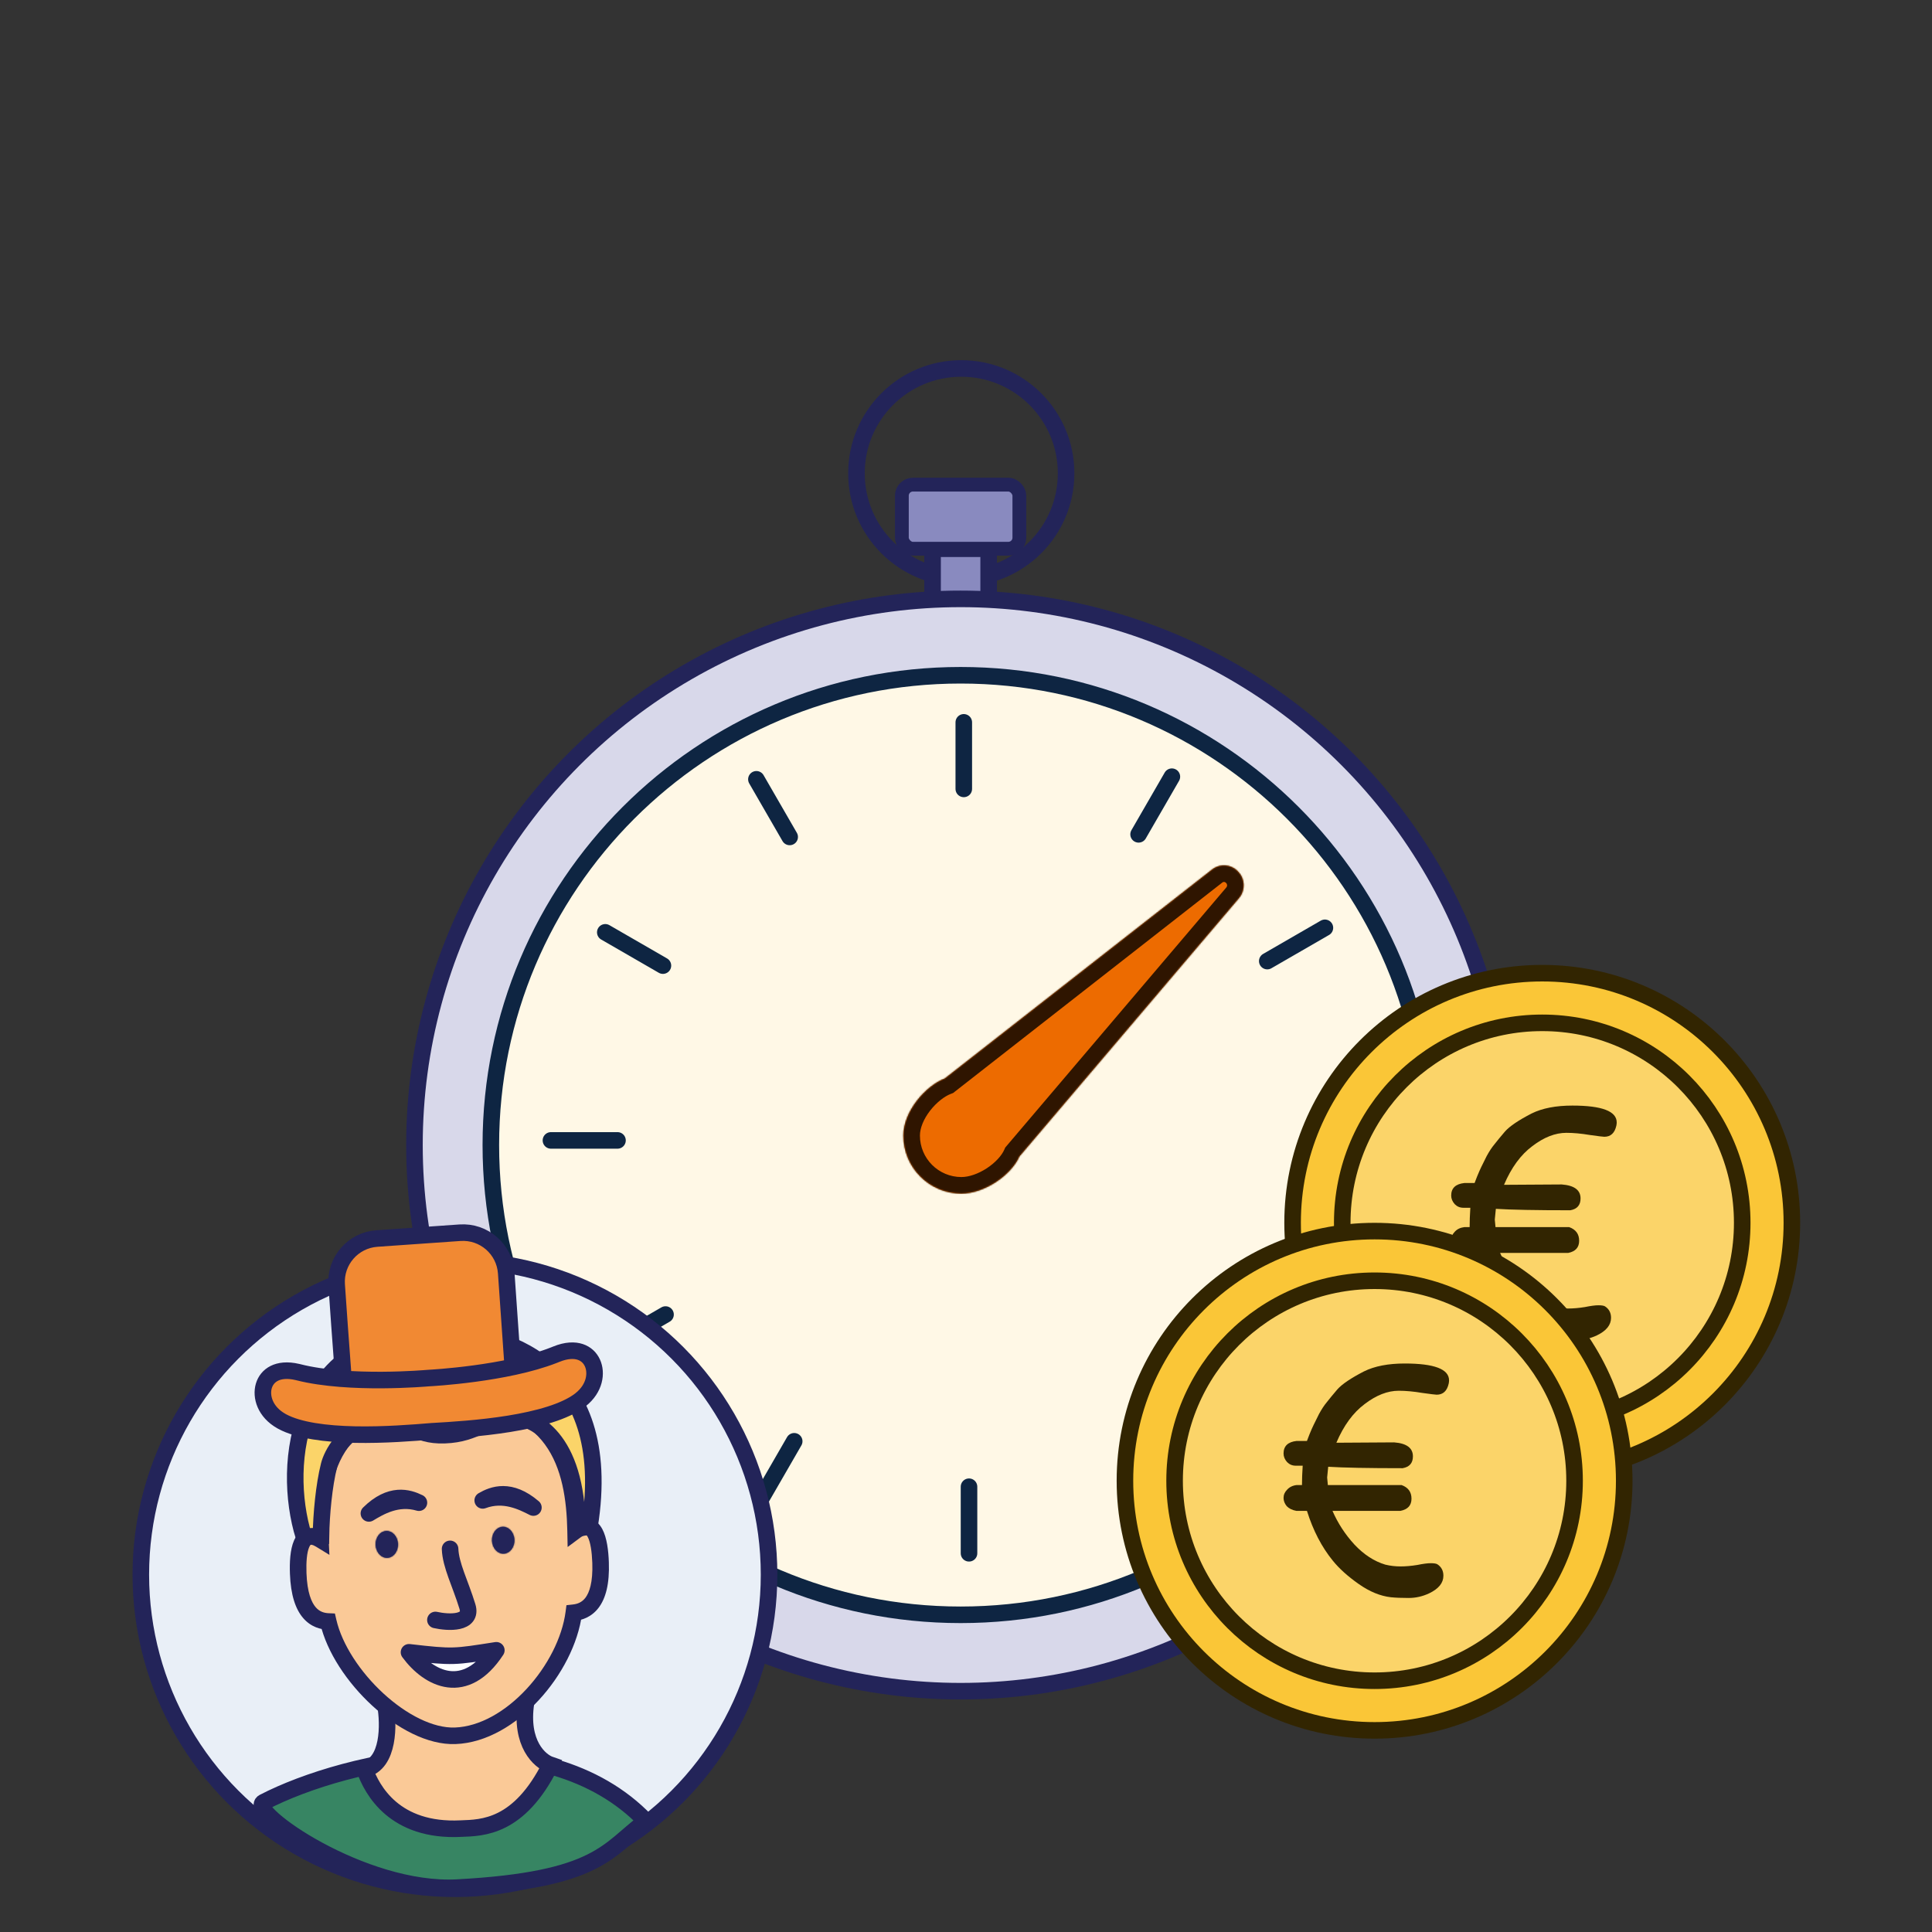
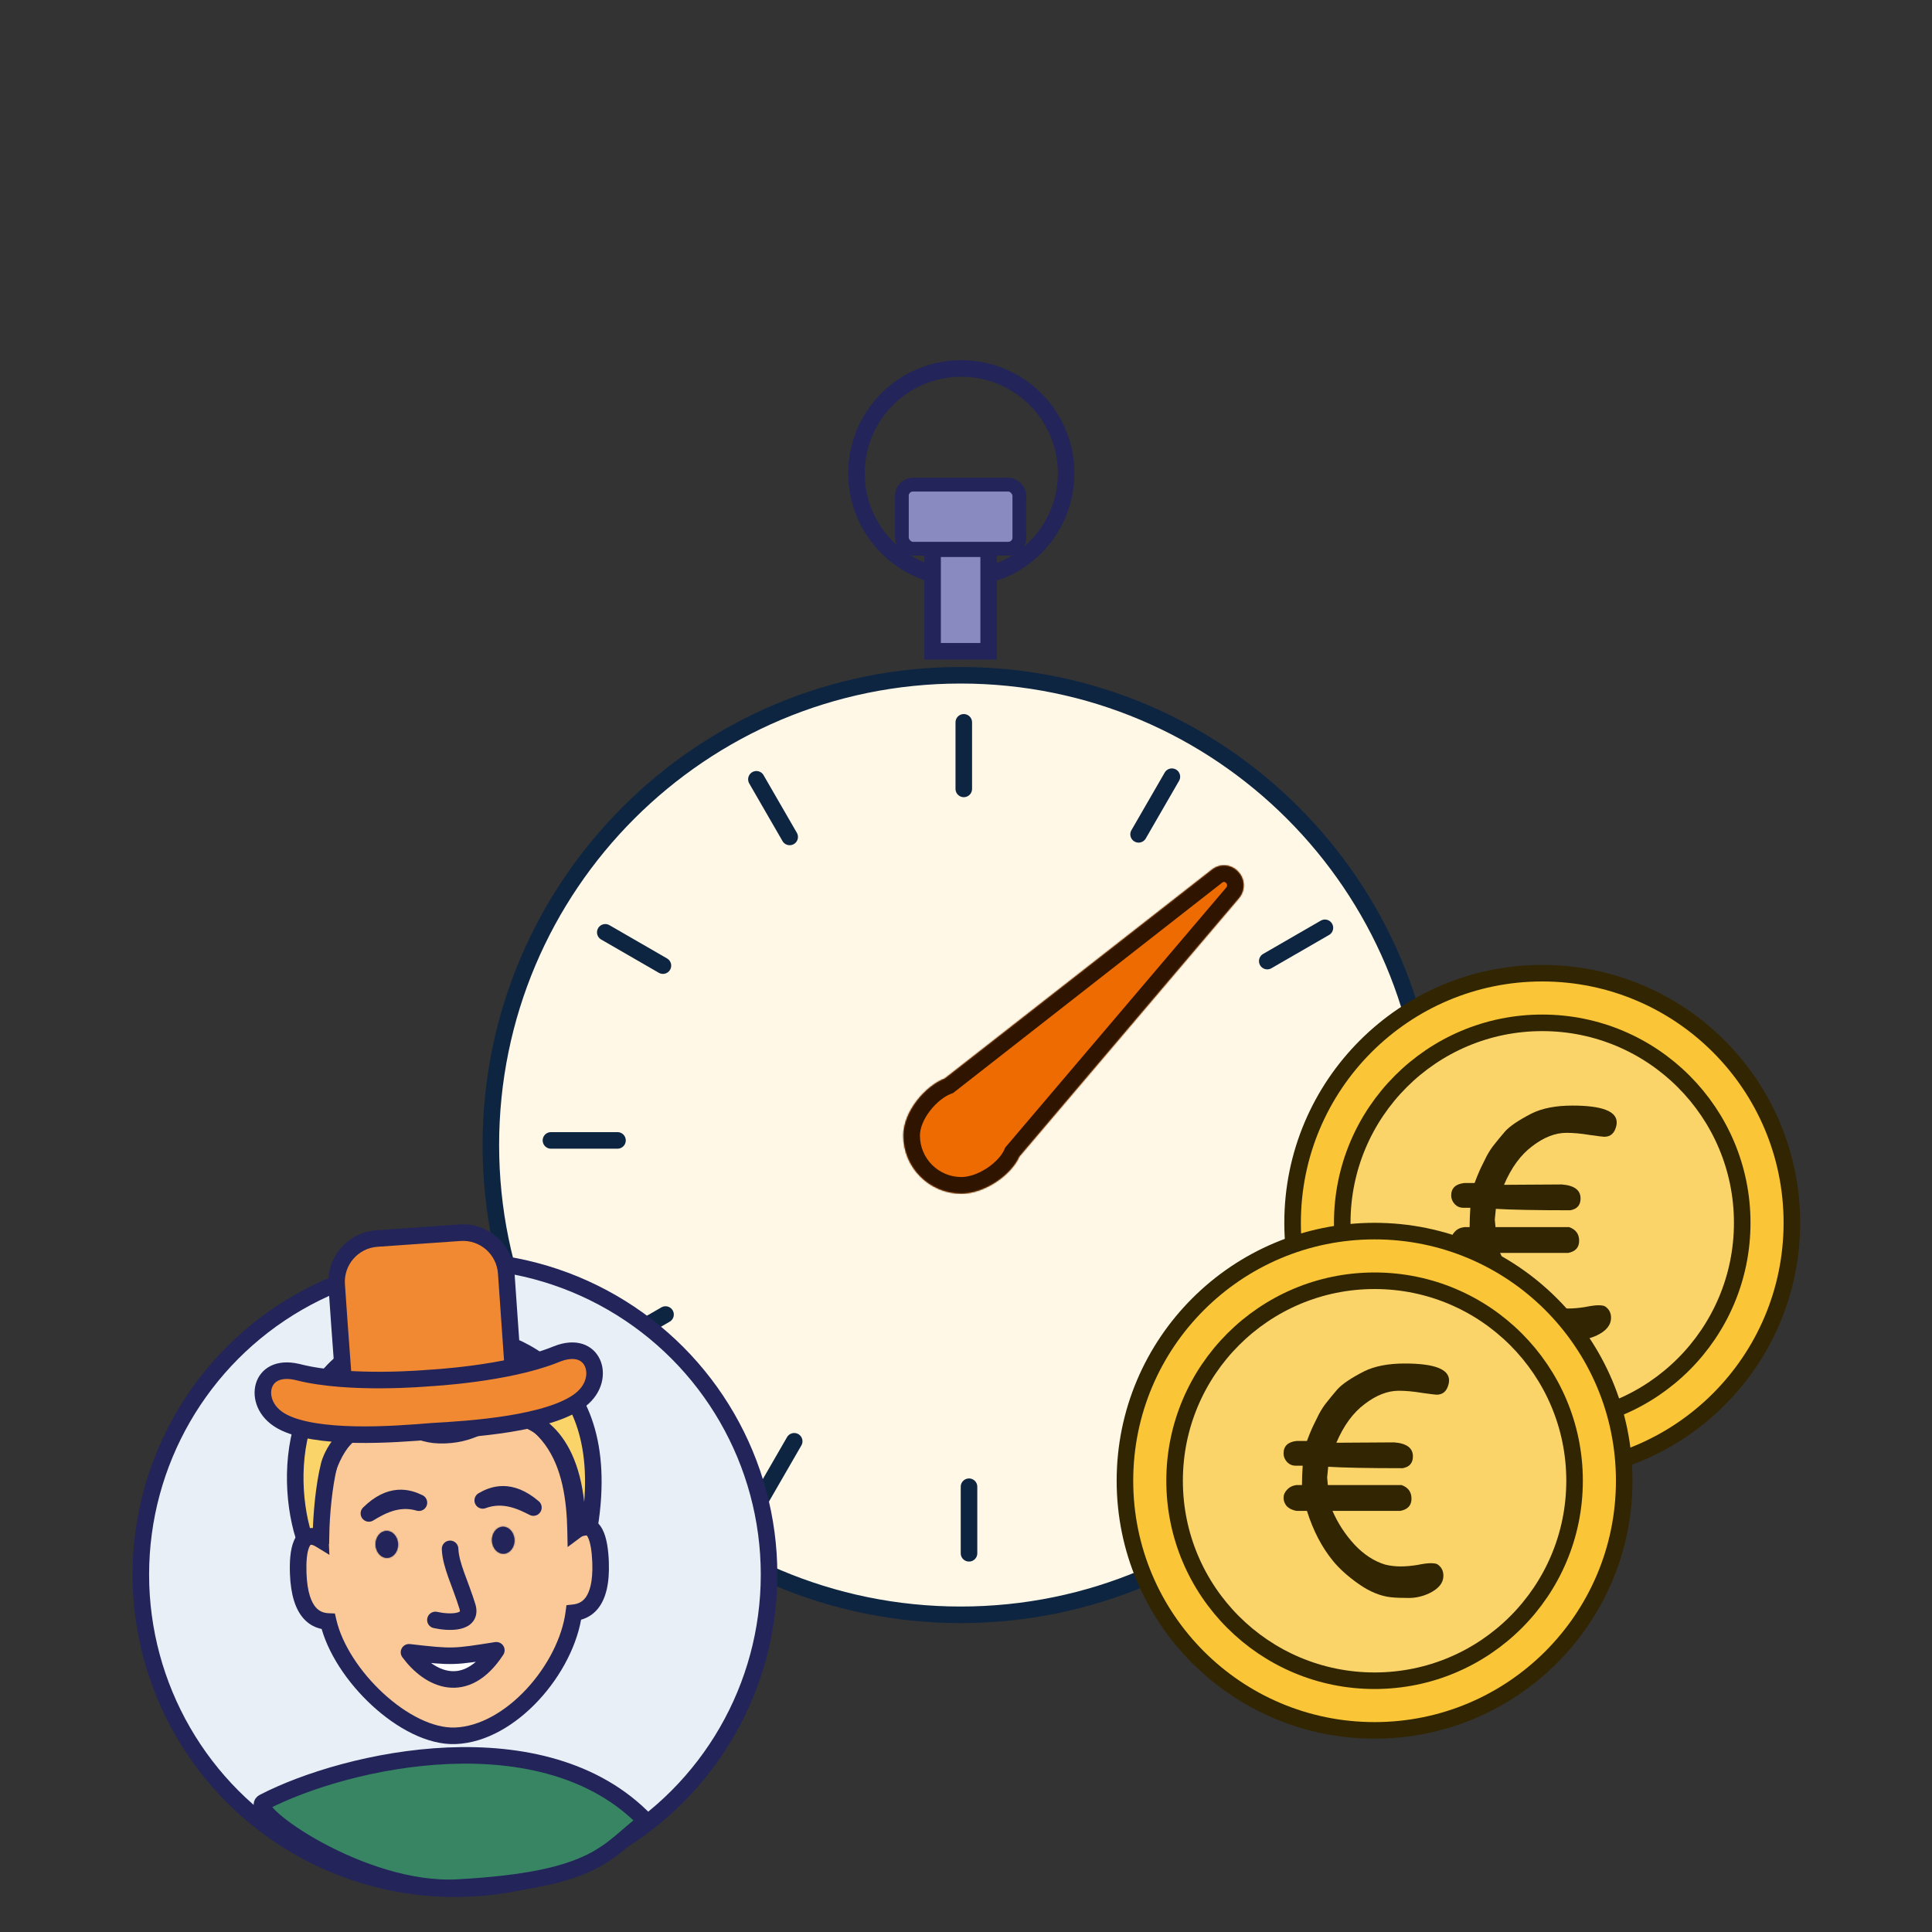
<svg xmlns="http://www.w3.org/2000/svg" width="1400" height="1400" viewBox="0 0 1400 1400" fill="none">
  <rect x="0" y="0" width="1400" height="1400" fill="#333333" stroke="none" />
  <ellipse cx="75.96" cy="75.96" rx="75.96" ry="75.96" transform="matrix(1 0 0 -1 620.619 418.918)" stroke="#232459" stroke-width="12" />
  <rect x="675.774" y="397.631" width="40.641" height="74.32" fill="#898ABF" stroke="#232459" stroke-width="12" />
-   <ellipse cx="696.095" cy="829.734" rx="395.765" ry="395.765" fill="#D8D8EA" stroke="#232459" stroke-width="12" />
  <path d="M696.095 489.32C884.101 489.32 1036.51 641.729 1036.51 829.735C1036.51 1017.74 884.101 1170.15 696.095 1170.15C508.089 1170.15 355.68 1017.74 355.68 829.735C355.68 641.729 508.089 489.32 696.095 489.32Z" fill="#FEF1CD" />
  <path d="M696.095 489.32C884.101 489.32 1036.51 641.729 1036.51 829.735C1036.51 1017.74 884.101 1170.15 696.095 1170.15C508.089 1170.15 355.68 1017.74 355.68 829.735C355.68 641.729 508.089 489.32 696.095 489.32Z" fill="white" fill-opacity="0.5" />
  <path d="M696.095 489.32C884.101 489.32 1036.51 641.729 1036.51 829.735C1036.51 1017.74 884.101 1170.15 696.095 1170.15C508.089 1170.15 355.68 1017.74 355.68 829.735C355.68 641.729 508.089 489.32 696.095 489.32Z" stroke="#0E2542" stroke-width="12" />
  <path d="M399.233 826.383L447.462 826.383" stroke="#0E2542" stroke-width="12" stroke-linecap="round" />
-   <path d="M953.139 822.598L1001.37 822.598" stroke="#0E2542" stroke-width="12" stroke-linecap="round" />
  <path d="M702.184 1125.57L702.184 1077.34" stroke="#0E2542" stroke-width="12" stroke-linecap="round" />
  <path d="M698.397 571.666L698.397 523.437" stroke="#0E2542" stroke-width="12" stroke-linecap="round" />
  <path d="M551.396 1086.18L575.511 1044.41" stroke="#0E2542" stroke-width="12" stroke-linecap="round" />
  <path d="M825.069 604.592L849.184 562.824" stroke="#0E2542" stroke-width="12" stroke-linecap="round" />
  <path d="M852.464 1084.29L828.349 1042.52" stroke="#0E2542" stroke-width="12" stroke-linecap="round" />
  <path d="M572.231 606.48L548.116 564.713" stroke="#0E2542" stroke-width="12" stroke-linecap="round" />
  <path d="M440.504 976.676L482.272 952.561" stroke="#0E2542" stroke-width="12" stroke-linecap="round" />
  <path d="M918.308 696.443L960.076 672.329" stroke="#0E2542" stroke-width="12" stroke-linecap="round" />
  <path d="M961.969 973.395L920.201 949.28" stroke="#0E2542" stroke-width="12" stroke-linecap="round" />
  <path d="M480.379 699.721L438.611 675.606" stroke="#0E2542" stroke-width="12" stroke-linecap="round" />
  <mask id="path-17-inside-1_35735_667" fill="white">
    <path d="M878.679 629.804C884.284 625.64 892.096 626.317 896.906 631.311C902.173 636.444 902.692 644.781 898.046 650.531L897.814 650.811L738.696 838.009C732.711 851.584 713.405 864.927 696.67 864.928C673.446 864.928 654.619 846.1 654.619 822.875C654.619 805.251 670.766 786.801 684.676 781.476L878.404 630.013L878.679 629.804Z" />
  </mask>
  <path d="M878.679 629.804C884.284 625.64 892.096 626.317 896.906 631.311C902.173 636.444 902.692 644.781 898.046 650.531L897.814 650.811L738.696 838.009C732.711 851.584 713.405 864.927 696.67 864.928C673.446 864.928 654.619 846.1 654.619 822.875C654.619 805.251 670.766 786.801 684.676 781.476L878.404 630.013L878.679 629.804Z" fill="#ED6B00" />
  <path d="M878.679 629.804L871.523 620.171L871.463 620.215L871.404 620.261L878.679 629.804ZM896.906 631.311L888.262 639.635L888.394 639.772L888.53 639.905L896.906 631.311ZM898.046 650.531L907.283 658.191L907.333 658.132L907.381 658.072L898.046 650.531ZM897.814 650.811L906.957 658.583L907.004 658.528L907.051 658.471L897.814 650.811ZM738.696 838.009L729.553 830.237L728.421 831.569L727.715 833.168L738.696 838.009ZM696.67 864.928L696.67 876.928L696.67 876.928L696.67 864.928ZM654.619 822.875L642.619 822.875V822.875H654.619ZM684.676 781.476L688.966 792.683L690.649 792.039L692.067 790.93L684.676 781.476ZM878.404 630.013L871.128 620.471L871.07 620.515L871.013 620.56L878.404 630.013ZM878.679 629.804L885.836 639.436C886.576 638.886 887.624 638.973 888.262 639.635L896.906 631.311L905.55 622.988C896.568 613.66 881.991 612.394 871.523 620.171L878.679 629.804ZM896.906 631.311L888.53 639.905C889.372 640.725 889.453 642.072 888.712 642.99L898.046 650.531L907.381 658.072C915.93 647.489 914.973 632.163 905.281 622.718L896.906 631.311ZM898.046 650.531L888.809 642.871L888.577 643.151L897.814 650.811L907.051 658.471L907.283 658.191L898.046 650.531ZM897.814 650.811L888.671 643.04L729.553 830.237L738.696 838.009L747.839 845.78L906.957 658.583L897.814 650.811ZM738.696 838.009L727.715 833.168C725.92 837.24 721.491 842.351 715.129 846.527C708.814 850.673 702.066 852.928 696.67 852.928L696.67 864.928L696.67 876.928C708.01 876.927 719.282 872.51 728.3 866.59C737.271 860.701 745.486 852.353 749.676 842.849L738.696 838.009ZM696.67 864.928V852.928C680.074 852.928 666.619 839.472 666.619 822.875H654.619H642.619C642.619 852.727 666.818 876.928 696.67 876.928V864.928ZM654.619 822.875L666.619 822.875C666.619 817.567 669.166 811.068 673.93 804.897C678.695 798.725 684.53 794.381 688.966 792.683L684.676 781.476L680.386 770.269C670.912 773.896 661.719 781.44 654.933 790.23C648.146 799.021 642.619 810.559 642.619 822.875L654.619 822.875ZM684.676 781.476L692.067 790.93L885.795 639.467L878.404 630.013L871.013 620.56L677.285 772.023L684.676 781.476ZM878.404 630.013L885.679 639.556L885.955 639.346L878.679 629.804L871.404 620.261L871.128 620.471L878.404 630.013Z" fill="#2F1500" mask="url(#path-17-inside-1_35735_667)" />
  <rect x="653.519" y="351.186" width="85.153" height="46.447" rx="8" fill="#898ABF" stroke="#232459" stroke-width="10" />
  <circle cx="1117.56" cy="886.099" r="180.898" fill="#FAC637" stroke="#322501" stroke-width="12" />
  <circle cx="1117.56" cy="886.101" r="144.918" fill="#FBD469" stroke="#322501" stroke-width="12" />
  <path d="M1171.53 813.357C1171.53 814.05 1171.44 814.829 1171.27 815.695C1170.07 821.064 1167.16 823.749 1162.54 823.749C1161.68 823.749 1158.17 823.316 1152.01 822.45C1145.85 821.411 1140.2 820.891 1135.06 820.891C1127.01 820.891 1118.79 824.095 1110.41 830.504C1102.02 836.739 1095.17 846.091 1089.86 858.562L1131.72 858.302C1140.8 858.995 1145.33 862.372 1145.33 868.434C1145.33 873.283 1142.85 876.141 1137.89 877.007C1112.89 877.007 1094.91 876.661 1083.95 875.968C1083.44 880.644 1083.18 883.242 1083.18 883.762L1083.7 889.218H1137.11C1141.91 890.95 1144.31 894.24 1144.31 899.09C1144.31 903.94 1141.65 906.884 1136.34 907.923H1087.03C1090.97 916.929 1096.28 925.07 1102.96 932.344C1109.81 939.618 1117.25 944.468 1125.3 946.893C1128.9 947.759 1132.58 948.192 1136.34 948.192C1140.11 948.192 1144.13 947.845 1148.41 947.152C1152.69 946.286 1155.95 945.853 1158.17 945.853C1160.57 945.853 1162.2 946.113 1163.05 946.633C1165.96 948.538 1167.42 951.309 1167.42 954.946C1167.42 960.142 1163.99 964.386 1157.15 967.676C1152.35 969.928 1147.39 971.054 1142.25 971.054C1137.11 971.054 1132.83 970.881 1129.41 970.534C1121.71 969.668 1113.92 966.464 1106.04 960.922C1098.16 955.379 1091.91 949.75 1087.29 944.035C1079.24 934.163 1073 922.125 1068.54 907.923H1060.84C1057.93 907.404 1055.62 906.278 1053.91 904.546C1052.36 902.641 1051.59 900.649 1051.59 898.57C1051.59 896.319 1052.45 894.327 1054.16 892.595C1055.87 890.69 1058.19 889.564 1061.1 889.218H1064.95C1064.95 885.061 1065.12 880.385 1065.46 875.189H1060.33C1057.93 875.189 1055.87 874.323 1054.16 872.591C1052.45 870.686 1051.59 868.607 1051.59 866.356C1051.59 860.986 1054.76 857.955 1061.1 857.263H1068.54C1068.72 856.916 1069.31 855.357 1070.34 852.586C1071.54 849.642 1072.57 847.304 1073.42 845.572C1074.28 843.84 1075.56 841.242 1077.28 837.778C1079.16 834.314 1081.04 831.456 1082.93 829.205C1084.81 826.78 1087.38 823.662 1090.63 819.852C1094.05 816.042 1100.48 811.712 1109.89 806.862C1117.6 803.052 1127.44 801.146 1139.43 801.146C1160.83 801.146 1171.53 805.217 1171.53 813.357Z" fill="#322501" />
  <circle cx="996.074" cy="1073" r="180.898" fill="#FAC637" stroke="#322501" stroke-width="12" />
  <circle cx="996.074" cy="1073" r="144.918" fill="#FBD469" stroke="#322501" stroke-width="12" />
  <path d="M1050.04 1000.26C1050.04 1000.95 1049.96 1001.73 1049.79 1002.59C1048.59 1007.96 1045.68 1010.65 1041.06 1010.65C1040.2 1010.65 1036.69 1010.21 1030.53 1009.35C1024.36 1008.31 1018.71 1007.79 1013.58 1007.79C1005.53 1007.79 997.311 1010.99 988.921 1017.4C980.532 1023.64 973.684 1032.99 968.376 1045.46L1010.24 1045.2C1019.31 1045.89 1023.85 1049.27 1023.85 1055.33C1023.85 1060.18 1021.37 1063.04 1016.4 1063.91C991.404 1063.91 973.427 1063.56 962.469 1062.87C961.955 1067.54 961.699 1070.14 961.699 1070.66L962.212 1076.12H1015.63C1020.42 1077.85 1022.82 1081.14 1022.82 1085.99C1022.82 1090.84 1020.17 1093.78 1014.86 1094.82H965.551C969.489 1103.83 974.796 1111.97 981.474 1119.24C988.322 1126.52 995.77 1131.37 1003.82 1133.79C1007.41 1134.66 1011.09 1135.09 1014.86 1135.09C1018.63 1135.09 1022.65 1134.74 1026.93 1134.05C1031.21 1133.18 1034.46 1132.75 1036.69 1132.75C1039.09 1132.75 1040.71 1133.01 1041.57 1133.53C1044.48 1135.44 1045.94 1138.21 1045.94 1141.84C1045.94 1147.04 1042.51 1151.28 1035.66 1154.57C1030.87 1156.83 1025.9 1157.95 1020.77 1157.95C1015.63 1157.95 1011.35 1157.78 1007.93 1157.43C1000.22 1156.57 992.431 1153.36 984.556 1147.82C976.68 1142.28 970.43 1136.65 965.808 1130.93C957.761 1121.06 951.511 1109.02 947.06 1094.82H939.355C936.445 1094.3 934.133 1093.18 932.421 1091.44C930.88 1089.54 930.11 1087.55 930.11 1085.47C930.11 1083.22 930.966 1081.23 932.678 1079.49C934.39 1077.59 936.702 1076.46 939.612 1076.12H943.464C943.464 1071.96 943.636 1067.28 943.978 1062.09H938.842C936.445 1062.09 934.39 1061.22 932.678 1059.49C930.966 1057.58 930.11 1055.51 930.11 1053.25C930.11 1047.88 933.277 1044.85 939.612 1044.16H947.06C947.231 1043.81 947.83 1042.26 948.858 1039.48C950.056 1036.54 951.083 1034.2 951.939 1032.47C952.796 1030.74 954.08 1028.14 955.792 1024.68C957.675 1021.21 959.558 1018.35 961.442 1016.1C963.325 1013.68 965.893 1010.56 969.146 1006.75C972.571 1002.94 978.991 998.61 988.408 993.76C996.112 989.95 1005.96 988.045 1017.94 988.045C1039.34 988.045 1050.04 992.115 1050.04 1000.26Z" fill="#322501" />
  <circle cx="329.667" cy="1141.04" r="227.623" fill="#E9EFF7" stroke="#232459" stroke-width="12" />
  <path d="M468.068 1319.67C394.533 1242.88 251.308 1274.65 190.937 1305.98C178.96 1312.19 262.49 1371.51 331.359 1367.83C434.485 1362.34 440.325 1340.11 468.068 1319.67Z" fill="#378563" stroke="#232459" stroke-width="12" stroke-linecap="round" stroke-linejoin="round" />
-   <path d="M333.956 1325.08C285.971 1327.44 269.628 1297.34 264.21 1282.1C282.158 1278.09 281.752 1249.32 279.305 1235.43C315.111 1222.51 385.609 1204.1 381.152 1233.82C376.694 1263.53 391.117 1276.26 398.885 1278.9C376.154 1324.38 349.634 1324.51 333.956 1325.08Z" fill="#FAC997" stroke="#232459" stroke-width="12" stroke-linecap="round" />
  <path fill-rule="evenodd" clip-rule="evenodd" d="M415.808 1168.63C410.52 1209.26 370.254 1256.38 329.837 1257.83C293.918 1259.11 246.837 1214.02 237.862 1174.99C229.496 1174.61 217.158 1169.96 216.089 1140.1C215.529 1124.45 217.85 1106.92 232.159 1115.67C229.947 1070.12 239.085 1016.67 321.097 1013.73C403.664 1010.78 416.19 1063.35 417.093 1109.26C431.009 1098.91 434.623 1116.13 435.2 1132.26C436.277 1162.33 424.131 1167.71 415.808 1168.63Z" fill="#FAC997" />
  <path d="M415.808 1168.63L415.147 1162.67L410.466 1163.19L409.858 1167.86L415.808 1168.63ZM237.862 1174.99L243.709 1173.64L242.688 1169.2L238.135 1169L237.862 1174.99ZM232.159 1115.67L229.027 1120.79L238.702 1126.71L238.152 1115.38L232.159 1115.67ZM321.097 1013.73L320.883 1007.74L321.097 1013.73ZM417.093 1109.26L411.094 1109.38L411.324 1121.03L420.675 1114.08L417.093 1109.26ZM415.808 1168.63L409.858 1167.86C407.407 1186.69 396.714 1207.52 381.594 1223.85C366.427 1240.22 347.655 1251.18 329.623 1251.83L329.837 1257.83L330.052 1263.82C352.437 1263.02 374.006 1249.7 390.398 1232C406.837 1214.25 418.921 1191.21 421.758 1169.41L415.808 1168.63ZM329.837 1257.83L329.623 1251.83C313.982 1252.39 294.72 1242.67 277.808 1227.11C261.019 1211.67 247.847 1191.64 243.709 1173.64L237.862 1174.99L232.015 1176.33C236.852 1197.37 251.708 1219.41 269.683 1235.94C287.535 1252.37 309.773 1264.55 330.052 1263.82L329.837 1257.83ZM237.862 1174.99L238.135 1169C234.982 1168.85 231.622 1167.97 228.782 1164.68C225.774 1161.2 222.596 1154.14 222.085 1139.89L216.089 1140.1L210.093 1140.32C210.652 1155.93 214.177 1166.12 219.697 1172.52C225.384 1179.11 232.376 1180.75 237.589 1180.98L237.862 1174.99ZM216.089 1140.1L222.085 1139.89C221.805 1132.06 222.347 1125.01 224.043 1121.14C224.424 1120.27 224.773 1119.79 225.004 1119.54C225.112 1119.43 225.182 1119.38 225.208 1119.36C225.222 1119.35 225.229 1119.35 225.23 1119.35C225.231 1119.35 225.231 1119.35 225.233 1119.35C225.236 1119.35 225.246 1119.34 225.266 1119.34C225.287 1119.34 225.324 1119.33 225.38 1119.33C225.49 1119.33 225.69 1119.35 225.996 1119.42C226.629 1119.56 227.625 1119.93 229.027 1120.79L232.159 1115.67L235.291 1110.56C231.045 1107.96 226.389 1106.49 221.832 1107.84C217.213 1109.21 214.554 1112.9 213.053 1116.32C210.152 1122.94 209.813 1132.48 210.093 1140.32L216.089 1140.1ZM232.159 1115.67L238.152 1115.38C237.059 1092.88 238.89 1069.71 250.118 1051.92C261.042 1034.61 281.706 1021.15 321.312 1019.73L321.097 1013.73L320.883 1007.74C278.476 1009.25 253.565 1023.98 239.97 1045.52C226.679 1066.58 225.047 1092.92 226.166 1115.96L232.159 1115.67ZM321.097 1013.73L321.312 1019.73C361.216 1018.3 382.807 1030.24 394.879 1046.72C407.293 1063.66 410.648 1086.67 411.094 1109.38L417.093 1109.26L423.092 1109.15C422.635 1085.94 419.275 1059.71 404.559 1039.62C389.5 1019.07 363.545 1006.21 320.883 1007.74L321.097 1013.73ZM435.2 1132.26L441.197 1132.04C440.909 1124 439.879 1114.37 436.428 1107.98C434.625 1104.64 431.595 1101.17 426.763 1100.31C422.091 1099.48 417.564 1101.44 413.512 1104.45L417.093 1109.26L420.675 1114.08C422.068 1113.04 423.096 1112.53 423.781 1112.3C424.113 1112.18 424.34 1112.14 424.474 1112.13C424.604 1112.12 424.659 1112.13 424.661 1112.13C424.661 1112.13 424.658 1112.13 424.667 1112.13C424.68 1112.14 424.738 1112.17 424.84 1112.26C425.06 1112.45 425.43 1112.87 425.87 1113.68C427.849 1117.35 428.915 1124.38 429.204 1132.47L435.2 1132.26ZM415.808 1168.63L416.469 1174.6C421.633 1174.02 428.551 1171.96 433.817 1164.99C438.93 1158.22 441.759 1147.76 441.197 1132.04L435.2 1132.26L429.204 1132.47C429.718 1146.83 427.012 1154.09 424.241 1157.76C421.622 1161.23 418.305 1162.32 415.147 1162.67L415.808 1168.63Z" fill="#232459" />
  <path d="M317.164 965.455C214.829 964.757 203.64 1060.46 220.153 1113.46L232.581 1113.02C232.835 1097.44 234.743 1076.5 238.459 1061.76C240.438 1053.9 249.428 1036.65 269.556 1030.49C298.568 1028.34 299.014 1040.81 322.268 1039.97C345.523 1039.14 352.13 1027.54 370.519 1026.88C386.421 1026.34 418.248 1041.76 418.335 1107.69L427.208 1106.05C446.312 986.489 360.955 963.887 317.164 965.455Z" fill="#FBD469" stroke="#232459" stroke-width="12" stroke-linecap="round" />
  <path d="M303.575 1088.9C295.861 1085.12 283 1081.19 267.315 1096.69C274.999 1092.09 287.819 1084.27 303.575 1088.9Z" fill="#232459" stroke="#232459" stroke-width="12" stroke-linecap="round" stroke-linejoin="round" />
  <path d="M349.801 1087.25C357.224 1082.92 369.772 1078.09 386.525 1092.43C378.531 1088.38 365.185 1081.5 349.801 1087.25Z" fill="#232459" stroke="#232459" stroke-width="12" stroke-linecap="round" stroke-linejoin="round" />
  <mask id="path-34-inside-2_35735_667" fill="white">
    <ellipse cx="280.299" cy="1119.13" rx="8.115" ry="9.738" transform="rotate(-2.051 280.299 1119.13)" />
  </mask>
  <ellipse cx="280.299" cy="1119.13" rx="8.115" ry="9.738" transform="rotate(-2.051 280.299 1119.13)" fill="#232459" />
  <path d="M288.409 1118.84L276.416 1119.27C276.416 1119.26 276.415 1119.19 276.454 1119.07C276.491 1118.95 276.581 1118.73 276.792 1118.45C277.214 1117.91 278.359 1116.93 280.218 1116.87L280.648 1128.86L281.077 1140.85C294.133 1140.38 300.754 1128.26 300.401 1118.41L288.409 1118.84ZM280.648 1128.86L280.218 1116.87C282.078 1116.8 283.289 1117.69 283.749 1118.21C283.98 1118.46 284.084 1118.67 284.13 1118.79C284.179 1118.91 284.182 1118.98 284.182 1118.99L272.19 1119.42L260.197 1119.85C260.55 1129.7 268.021 1141.32 281.077 1140.85L280.648 1128.86ZM272.19 1119.42L284.182 1118.99C284.182 1118.99 284.184 1119.06 284.144 1119.19C284.107 1119.31 284.018 1119.53 283.806 1119.8C283.384 1120.34 282.24 1121.32 280.38 1121.39L279.951 1109.4L279.521 1097.4C266.465 1097.87 259.844 1109.99 260.197 1119.85L272.19 1119.42ZM279.951 1109.4L280.38 1121.39C278.521 1121.45 277.309 1120.56 276.849 1120.05C276.619 1119.79 276.514 1119.58 276.468 1119.46C276.42 1119.34 276.417 1119.27 276.416 1119.27L288.409 1118.84L300.401 1118.41C300.048 1108.55 292.578 1096.94 279.521 1097.4L279.951 1109.4Z" fill="#232459" mask="url(#path-34-inside-2_35735_667)" />
  <mask id="path-36-inside-3_35735_667" fill="white">
    <ellipse cx="364.638" cy="1116.11" rx="8.115" ry="9.738" transform="rotate(-2.051 364.638 1116.11)" />
  </mask>
  <ellipse cx="364.638" cy="1116.11" rx="8.115" ry="9.738" transform="rotate(-2.051 364.638 1116.11)" fill="#232459" />
  <path d="M372.747 1115.82L360.755 1116.25C360.755 1116.24 360.753 1116.17 360.792 1116.05C360.83 1115.93 360.919 1115.71 361.131 1115.44C361.553 1114.89 362.697 1113.91 364.557 1113.85L364.986 1125.84L365.415 1137.83C378.472 1137.36 385.092 1125.24 384.739 1115.39L372.747 1115.82ZM364.986 1125.84L364.557 1113.85C366.416 1113.78 367.627 1114.67 368.088 1115.19C368.318 1115.44 368.423 1115.65 368.469 1115.77C368.517 1115.89 368.52 1115.96 368.52 1115.97L356.528 1116.4L344.536 1116.83C344.889 1126.68 352.359 1138.3 365.415 1137.83L364.986 1125.84ZM356.528 1116.4L368.52 1115.97C368.521 1115.97 368.522 1116.04 368.483 1116.17C368.445 1116.29 368.356 1116.51 368.145 1116.78C367.722 1117.32 366.578 1118.3 364.719 1118.37L364.289 1106.38L363.86 1094.38C350.803 1094.85 344.183 1106.97 344.536 1116.83L356.528 1116.4ZM364.289 1106.38L364.719 1118.37C362.859 1118.43 361.648 1117.54 361.188 1117.03C360.957 1116.77 360.853 1116.56 360.807 1116.44C360.758 1116.32 360.755 1116.25 360.755 1116.25L372.747 1115.82L384.739 1115.39C384.386 1105.53 376.916 1093.92 363.86 1094.38L364.289 1106.38Z" fill="#232459" mask="url(#path-36-inside-3_35735_667)" />
  <path d="M326.148 1122.36C326.574 1134.25 333.536 1147.27 338.711 1164.13C342.586 1176.76 324.916 1175.99 315.513 1173.89" stroke="#232459" stroke-width="12" stroke-linecap="round" />
  <path d="M296.38 1197.31C310.892 1217.09 337.336 1229.95 359.663 1195.86C328.979 1200.64 328.588 1201.06 296.38 1197.31Z" fill="white" stroke="#232459" stroke-width="12" stroke-linecap="round" stroke-linejoin="round" />
  <path d="M273.101 897.483L333.308 893.273C350.602 892.064 365.615 905.104 366.825 922.411L371.66 991.561C371.73 992.552 371.751 993.534 371.729 994.509C371.365 1010.53 358.824 1023.94 342.525 1025.08L282.318 1029.29C266.098 1030.42 251.872 1019.01 249.181 1003.31L245.977 959.83L243.961 931.002C242.751 913.697 255.807 898.693 273.101 897.483Z" fill="#F18933" stroke="#232459" stroke-width="12" />
  <path d="M403.088 981.317C410.57 978.255 416.367 978.289 420.483 979.658C424.577 981.019 427.561 983.87 429.264 987.562C432.627 994.851 431.092 1006.06 420.727 1014.28L420.227 1014.67C409.348 1022.97 389.911 1028.35 368.786 1031.76C347.981 1035.11 326.771 1036.38 313.196 1037.15L313.118 1037.15L313.04 1037.16C299.49 1038.28 278.31 1039.98 257.241 1039.56C236.181 1039.13 216.475 1036.58 204.486 1030.11L203.921 1029.79C192.064 1023.13 188.849 1012.02 191.202 1004.21C192.375 1000.32 194.933 997.077 198.797 995.16C202.561 993.292 208.06 992.444 215.522 994.203L216.25 994.382L216.251 994.382C234.837 999.103 258.288 1000.12 276.763 1000.03C286.068 999.975 294.24 999.638 300.089 999.314C303.015 999.152 305.364 998.993 306.988 998.874C307.799 998.814 308.431 998.764 308.862 998.729C309.077 998.712 309.243 998.698 309.356 998.689C309.39 998.686 309.419 998.683 309.443 998.681L311.403 998.544C311.427 998.542 311.456 998.541 311.49 998.539C311.604 998.533 311.769 998.523 311.985 998.511C312.417 998.485 313.048 998.447 313.861 998.393C315.485 998.285 317.834 998.116 320.754 997.869C326.591 997.376 334.73 996.572 343.95 995.327C361.687 992.932 383.901 988.844 401.408 981.988L403.088 981.317Z" fill="#F18933" stroke="#232459" stroke-width="12" />
</svg>